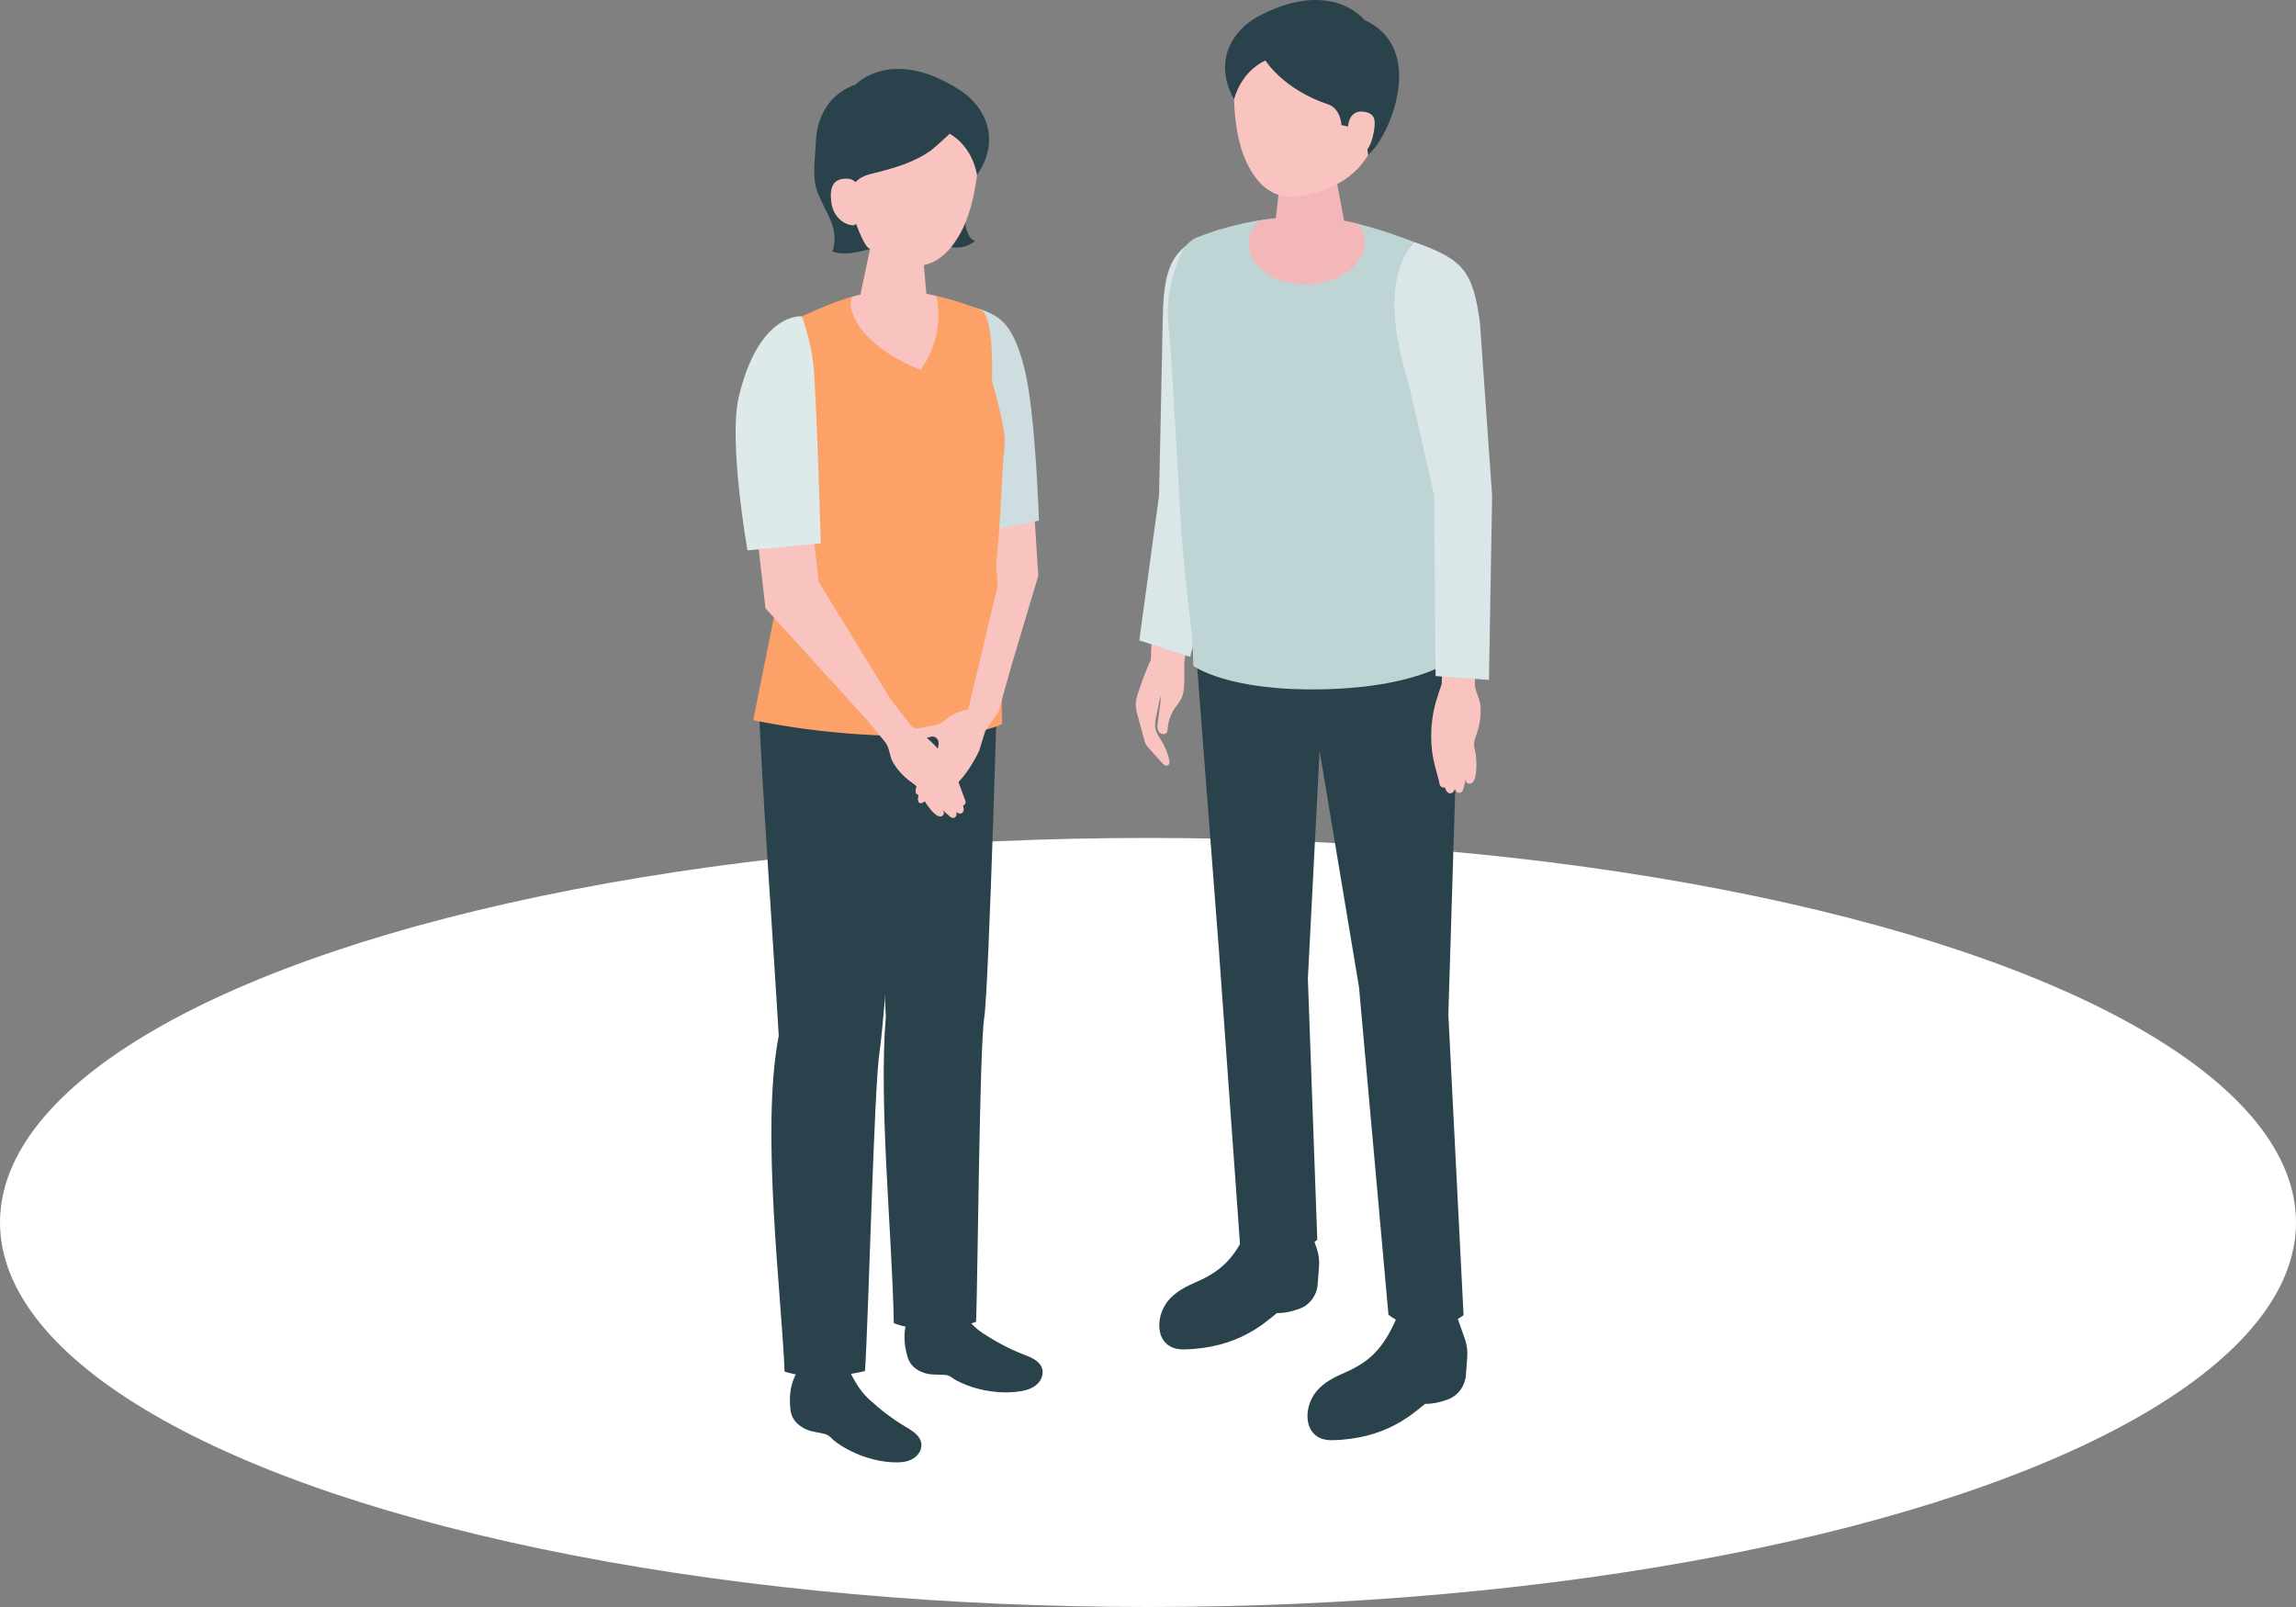
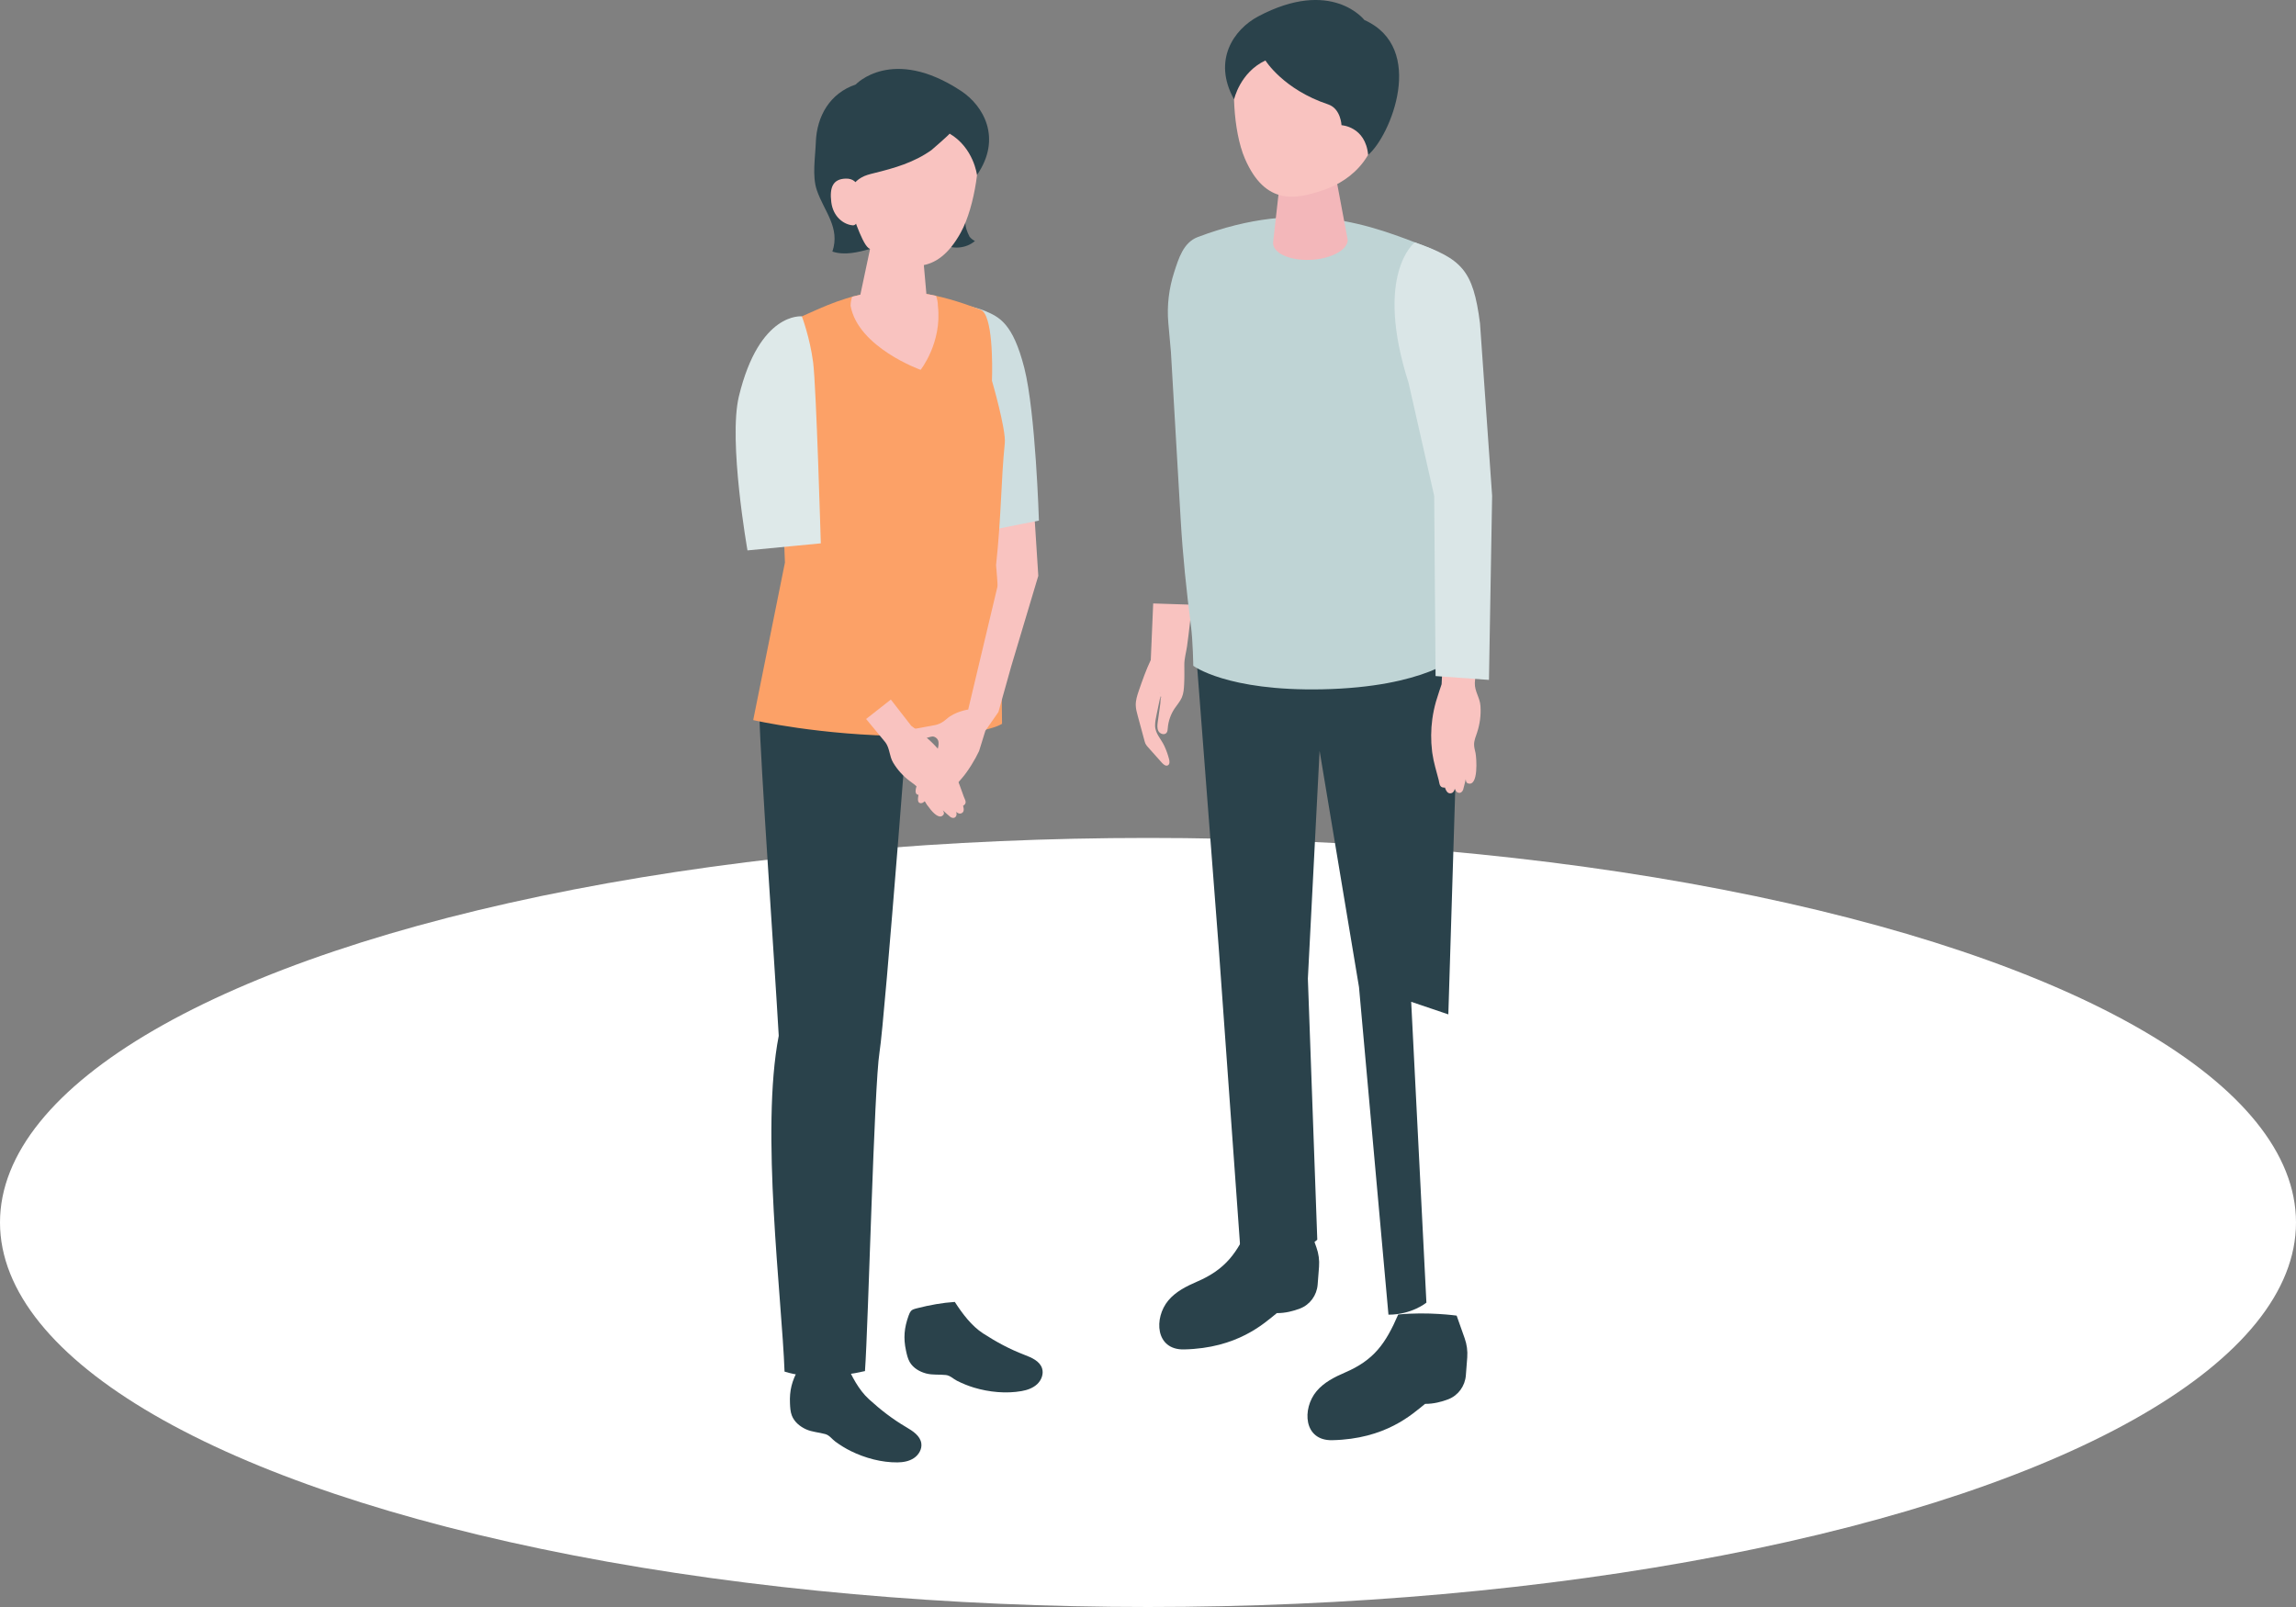
<svg xmlns="http://www.w3.org/2000/svg" id="_レイヤー_2" data-name="レイヤー 2" viewBox="0 0 1000 700">
  <rect x="0" y="0" width="1000" height="700" fill="#808080" stroke="none" />
  <defs>
    <style>
      .cls-1 {
        fill: #f9c3c0;
      }

      .cls-2 {
        fill: #dee9e9;
      }

      .cls-3 {
        fill: #dae6e7;
      }

      .cls-4 {
        fill: #fff;
      }

      .cls-5 {
        fill: none;
      }

      .cls-6 {
        fill: #f3b7ba;
      }

      .cls-7 {
        fill: #bfd4d5;
      }

      .cls-8 {
        fill: #cedee0;
      }

      .cls-9 {
        fill: #fca167;
      }

      .cls-10 {
        fill: #2a424b;
      }
    </style>
  </defs>
  <g id="_レイヤー_1-2" data-name="レイヤー 1">
    <rect class="cls-5" y="0" width="1000" height="700" />
    <ellipse class="cls-4" cx="500" cy="532.5" rx="500" ry="167.5" />
  </g>
  <g id="_レイヤー_8" data-name="レイヤー 8">
    <g>
      <polygon class="cls-1" points="440.31 290.64 452.22 250.83 448.36 190.61 432.18 192.35 431.9 254.85 427.69 279.8 440.31 290.64" />
      <path class="cls-10" d="M348.96,594.75c-.42.36-.8.9-1.27,1.75-2.76,4.93-3.88,9.21-3.62,14.85.08,1.75.17,3.53.78,5.17,1.04,2.79,3.51,4.85,6.22,6.08,2.74,1.23,5.59,1.29,8.4,2.09,1.84.52,2.84,2.15,4.37,3.27,2.14,1.57,4.4,2.97,6.78,4.14,6.16,3.03,13.39,4.98,20.26,4.91,2.51-.03,5.11-.48,7.19-1.89,2.09-1.4,3.56-3.91,3.2-6.4-.47-3.32-3.74-5.4-6.63-7.1-5.96-3.5-11.09-7.5-16.18-12.13-4.45-4.05-7.55-10.07-9.94-15.58-5.46-.54-10.99-.46-16.45.01-1.58.14-2.4.2-3.12.83Z" />
      <path class="cls-10" d="M396.7,571.15c-.35.42-.64,1.02-.97,1.94-1.91,5.31-2.32,9.73-1.13,15.24.37,1.71.75,3.45,1.62,4.97,1.49,2.58,4.26,4.21,7.13,4.97,2.9.76,5.72.35,8.62.68,1.9.21,3.15,1.65,4.85,2.51,2.37,1.19,4.83,2.2,7.37,2.97,6.57,1.98,14.03,2.71,20.79,1.51,2.48-.44,4.96-1.32,6.78-3.04,1.83-1.73,2.87-4.44,2.11-6.84-1.01-3.2-4.57-4.71-7.71-5.91-6.45-2.47-12.17-5.57-17.95-9.3-5.06-3.26-9.1-8.69-12.36-13.74-5.47.37-10.92,1.35-16.23,2.71-1.54.39-2.33.59-2.94,1.33Z" />
-       <path class="cls-10" d="M434.9,281.62s-4.14,148.41-6.22,161.58c-2.08,13.17-2.82,114.02-3.55,132.54-9.08,3.6-25.91,4.56-35.84.64-.73-39.39-6.65-95.47-3.46-133.75-.94-11.01-.83-70.16.23-91.78.35-25.25,1.59-51.69,1.59-51.69l17.23-18.42,30.02.89Z" />
      <path class="cls-10" d="M397.27,288.58s-11.84,155.13-14.21,169.78c-2.36,14.65-4.85,118.25-6.33,138.88-11.3,2.65-25.11,3.39-35.03.22-1.16-32.25-10.54-105.05-2.53-146.27-2.01-34.91-7.97-119.39-8.4-139.08-.38-11.66,8.36-32.79,8.36-32.79l58.13,9.26Z" />
      <path class="cls-8" d="M416.61,132.13s8.39,1.6,12.43,3.32c6.26,2.66,12.13,5.43,17.08,24.79,4.94,19.36,6.37,66.53,6.37,66.53l-29.65,5.86s-17.91-72.39-16.27-83.1c1.65-10.71,10.04-17.4,10.04-17.4Z" />
      <path class="cls-10" d="M422.3,103.14c.63.77,1.43,1.4,2.33,1.84-3.86,3.32-9.89,3.81-14.25,1.17.08-1.42.92-2.67,1.74-3.83,2.15-3.07,4.83-9.02,7.96-10.89.62,1.5.28,3.24.31,4.86.06,2.76.71,4.45,1.91,6.85Z" />
      <path class="cls-9" d="M328.05,313.67l13.82-68.63-3.41-86.79c-1.36-8.15,1.9-16.41,10.78-20.44,20.41-9.24,39.33-18,77.89-2.86,5.28,2.07,5.15,24.07,4.9,30.88,0,0,6.2,21.32,5.6,27.21-1.7,16.66-1.44,30.92-3.8,53.11,2.37,26.71,2.6,69.12,2.6,69.12,0,0-7.25,5.52-41.63,5.34-37.45-.2-66.75-6.94-66.75-6.94Z" />
      <path class="cls-1" d="M390.47,101.92c-7.33-.4-11.45,3.5-11.64,7.07l-5.03,23.72c.11,4.16,6.97,7.91,15.32,8.37,8.35.46,15.03-2.54,14.92-6.7l-2.23-25.21c-.1-3.65-4-6.85-11.32-7.25Z" />
      <path class="cls-1" d="M395.54,38.47c-22.11-2.6-30.28,13.21-32.81,33.34,3.16,24.27,12.94,36.44,21.47,40.13,10.39,4.5,23.45,8.98,34.25-10.64,6.42-11.67,8.93-33.04,7.26-41.66-1.45-7.51-8.05-18.56-30.16-21.17Z" />
      <path class="cls-10" d="M413.6,58.2c.19.11-7.41,6.82-7.88,7.15-7.66,5.45-16.06,7.85-25.07,10.07-1.9.47-3.82.94-5.51,1.93-6.13,3.57-5.39,9.11-3.91,15.3.44,1.85,5.41,16.43,7.94,15.74-5.44,1.49-11.27,2.97-16.63,1.19,3.52-10.48-3.64-17.53-6.78-26.75-2.1-6.17-.67-14.29-.44-20.82.41-11.46,6.16-21.4,17.37-25.2,0,0,15.83-16.98,45.85,2.77,9.9,6.51,17.95,20.7,6.97,36.64,0,0-1.41-11.82-11.91-18.01Z" />
      <path class="cls-1" d="M374.37,85.16s.56-7.53-6-7.36c-5.59.15-7.12,3.82-6.31,10.26.8,6.43,5.46,9.78,9.34,10.09,3.88.31,2.97-12.99,2.97-12.99Z" />
      <path class="cls-1" d="M400.97,161.1s-27.18-9.69-30.5-27.88c0-1.37.25-2.69.67-3.96,10.2-2.79,21.68-3.69,36.55-.38.51,1.38.8,2.83.8,4.34,1.89,16.03-7.52,27.88-7.52,27.88Z" />
      <path class="cls-1" d="M396.86,316.16s4.19,3.07,5.86,4.44c1.84,1.51,3.57,3.14,5.17,4.88,2.93,3.19,5.44,6.74,7.46,10.55.12.23.24.46.36.69,1.71,3.35,2.8,6.94,4.11,10.42.33.89,1.19,2.12.48,3.15-.03.05-.8.82-.85.68.02.05.72,2.08-.13,2.9-.68.65-1.67.84-2.86-.24,0,0,.49,1.34-.25,2.18-.74.83-1.77.39-2.24.08-.47-.31-3.34-2.95-3.34-2.95,0,0,.85,1.16.33,1.88-2.75,3.83-8.82-6.54-9.53-8.24-.45-1.06-.81-2.18-1.47-3.12-.93-1.33-2.37-2.23-3.68-3.21-2.93-2.18-5.4-4.92-7.25-8.01-1.76-2.93-1.4-6.14-3.4-8.87l-8.4-10.18,10.77-8.47,8.87,11.43Z" />
      <path class="cls-1" d="M434.84,310.16l-5.67,8.15-2.74,8.84c-1.71,3.69-4.85,8.84-7.53,11.89-2.92,3.31-5.06,5.81-5.81,6.6-1.11,1.17-2.57,2.27-3.39,1.43-.62-.64.28-2.43.28-2.43,0,0-3.07,4.47-3.58,5.06-.51.58-1.63,1.57-2.5.9s-.39-2.52-.39-2.52c-1.27,1.84-2.38,2.05-3.17,1.57-1-.61-.28-3.45-.28-3.45,0,0-2.22.27-.83-3.88,1.25-3.73,8.26-13.23,8.26-13.23.78-2.27,1.6-4.44,1.2-6.22-.24-1.09-1.32-1.97-2.43-2.07-.68-.06-3.01.81-3.69.89-1.84.23-8.18.25-8.09-2.78,0-.17.04-.34.14-.47.12-.15.3-.22.48-.28,1.18-.39,2.49-.57,3.71-.77,2.59-.42,5.16-.96,7.74-1.42.06-.01.13-.02.19-.03,2.06-.31,3.92-1.29,5.46-2.69,3.7-3.36,9.49-4.18,9.49-4.18l13.77-57.87,4.86,39.44-5.47,19.52Z" />
-       <polygon class="cls-1" points="325.25 193.87 333.4 265 377.23 313.2 387.99 304.73 356.62 253.54 349.17 189.2 325.25 193.87" />
      <path class="cls-2" d="M349.24,137.81s-18.47-2.16-27.42,34.82c-4.7,19.42,3.74,67.12,3.74,67.12l31.93-3.07s-1.96-68.1-3.34-78.84c-1.39-10.75-4.9-20.03-4.9-20.03Z" />
    </g>
    <g>
      <path class="cls-1" d="M505.02,301.31c.76,2.12.46,4.46.14,6.69-.3,2.13-.6,4.26-.9,6.39-.2,1.39-.37,2.89.31,4.11.68,1.22,2.6,1.81,3.49.72.46-.56.49-1.33.55-2.05.24-3.02,1.26-5.98,2.94-8.5,1.07-1.61,2.4-3.06,3.17-4.82.79-1.82.92-3.84,1.02-5.82.15-2.84.1-5.65.08-8.46-.02-2.66.8-5.41,1.18-8.06.87-6.02,1.41-12.07,2.23-18.1l-16.97-.55-1.05,24.62c-2.06,4.31-3.69,8.98-5.25,13.5-.7,2.03-1.35,4.13-1.29,6.28.04,1.52.44,3.01.84,4.48.99,3.64,1.98,7.29,2.96,10.93.12.45.25.91.45,1.33.29.58.73,1.08,1.16,1.56,1.99,2.23,3.98,4.47,5.98,6.7.69.77,1.72,1.61,2.62,1.1.84-.47.75-1.7.51-2.63-.5-1.95-1.18-3.86-2.02-5.69-1.48-3.24-4.07-5.46-4.08-9.02,0-1.58.32-3.14.64-4.69.56-2.69,1.11-5.37,1.67-8.06.3.09.48.48.35.77" />
-       <path class="cls-3" d="M504.8,215.91s1.06-48.15,1.65-78.22c.49-25.16,5.94-31.17,25.01-37.84,16.52,19.75,4.28,118.78,4.28,118.78l-17.4,67.49-22.13-7.17,8.59-63.04Z" />
      <path class="cls-10" d="M634.43,573.08l3.5,9.89c.95,2.68,1.33,5.53,1.11,8.37l-.6,7.76c-.36,4.64-3.3,8.73-7.64,10.41-2.89,1.11-6.42,2.04-10.13,2.01-5.72,4.61-17.18,15.32-40.45,15.82-12.48.27-13.21-13.7-6.8-21.35,3.2-3.82,7.8-6.15,12.37-8.12,12.61-5.42,17.66-12.52,23.19-25.28,13.04-1.28,25.47.49,25.47.49Z" />
      <path class="cls-10" d="M569.88,533.54l3.5,9.89c.95,2.68,1.33,5.53,1.11,8.37l-.6,7.76c-.36,4.64-3.3,8.73-7.64,10.41-2.89,1.11-6.42,2.04-10.13,2.01-5.72,4.61-17.18,15.32-40.45,15.82-12.48.27-13.21-13.7-6.8-21.35,3.2-3.82,7.8-6.15,12.37-8.12,12.61-5.42,17.66-12.52,23.19-25.28,13.04-1.28,25.47.49,25.47.49Z" />
-       <path class="cls-10" d="M630.81,441.86l4.15-134.96-2.45-31.35s-14.59,13.32-58.22,14.76c-35.89,1.19-53.81-11.89-53.81-11.89l10.34,134.65,9.26,129.02s5.16,4.06,15.85,3.82c12.1-.28,17.8-5.91,17.8-5.91l-4.1-113.73,5.11-99.21,17.16,102.91,12.83,142.69s6.16,5.44,16.18,5.47c10.13.03,16.53-5.24,16.53-5.24l-6.63-131.04Z" />
+       <path class="cls-10" d="M630.81,441.86l4.15-134.96-2.45-31.35s-14.59,13.32-58.22,14.76c-35.89,1.19-53.81-11.89-53.81-11.89l10.34,134.65,9.26,129.02s5.16,4.06,15.85,3.82c12.1-.28,17.8-5.91,17.8-5.91l-4.1-113.73,5.11-99.21,17.16,102.91,12.83,142.69c10.13.03,16.53-5.24,16.53-5.24l-6.63-131.04Z" />
      <path class="cls-7" d="M635.31,285.52l1.35-52.5-.44-103.06c1.21-8.94-3.17-17.92-14.12-22.15-25.16-9.73-54.65-21.83-100.45-4.54-6.27,2.37-8.32,9.37-10.24,15.27-2.29,7.06-3.22,14.64-2.56,22.08,0,0,1.14,12.79,1.14,12.79,1.42,24.4,2.84,48.8,4.26,73.21.9,15.47,2.5,30.71,4.47,46.12.86,6.78,1,17.27,1,17.27,0,0,14.58,11.09,56.13,10.25,45.26-.92,59.47-14.73,59.47-14.73Z" />
      <path class="cls-6" d="M569.87,71.1c7.88-.25,12.21,4.05,12.33,7.9l4.8,25.61c-.22,4.47-7.69,8.32-16.67,8.6-8.98.28-16.08-3.11-15.85-7.58l3.04-27.03c.2-3.92,4.47-7.25,12.35-7.5Z" />
      <path class="cls-1" d="M571.14,8.24c22.44-.53,29.16,16.12,29.8,36.56.84,26.63-16.42,35.37-25.33,38.27-10.86,3.54-24.39,6.81-33.38-13.91-5.35-12.32-5.85-34.02-3.36-42.51,2.17-7.4,9.83-17.88,32.28-18.41Z" />
      <path class="cls-10" d="M551.15,26.35s7.79,12.64,27.4,19.15c5.46,1.9,5.73,9.04,5.73,9.04,0,0,10.44.52,11.6,12.94,9.7-8.18,25.56-46.61-1.64-58.77,0,0-14.29-18.54-46.29-1.54-10.55,5.61-19.97,19.09-10.45,36.13,0,0,2.53-11.73,13.65-16.96Z" />
-       <path class="cls-1" d="M587.08,55.45s.15-7.61,6.71-6.82c5.6.67,5.58,4.3,4.17,10.68-1.41,6.38-5.2,9.52-9.12,9.46-3.93-.05-1.76-13.32-1.76-13.32Z" />
-       <path class="cls-6" d="M543.9,106.61c.31,9.96,11.88,17.68,25.83,17.24,13.95-.44,25.01-8.86,24.7-18.82-.08-2.7-1.02-5.23-2.59-7.48-12.64-3.27-26.93-4.64-43.87-1.22-2.67,2.98-4.19,6.52-4.07,10.29Z" />
      <path class="cls-1" d="M627.87,298.07s-1.83,5.33-2.46,7.58c-.7,2.48-1.23,5.01-1.58,7.55-.63,4.65-.67,9.36-.11,14,.03.28.07.56.11.84.55,4.04,1.81,7.92,2.8,11.82.25,1,.25,2.62,1.52,3.1.06.02,1.22.23,1.18.08.01.05.65,2.3,1.91,2.5,1.01.16,2.01-.29,2.39-1.99,0,0,.4,1.5,1.57,1.78,1.18.28,1.82-.75,2.05-1.31.23-.57,1.15-4.69,1.15-4.69,0,0-.04,1.56.87,1.88,4.82,1.71,3.8-11.28,3.38-13.23-.26-1.22-.63-2.44-.63-3.69,0-1.76.72-3.45,1.29-5.14,1.26-3.76,1.76-7.72,1.49-11.62-.25-3.7-2.56-6.33-2.46-10l1.17-14.27-14.83-.87-.81,15.67Z" />
      <path class="cls-3" d="M616.21,105.56c20.44,7.25,25.39,11.86,28.39,35.3l5.28,75.13-1.38,80.17-23.25-1.67-.6-78.48-11.17-49.27c-15.18-47.46,2.72-61.18,2.72-61.18Z" />
    </g>
  </g>
</svg>